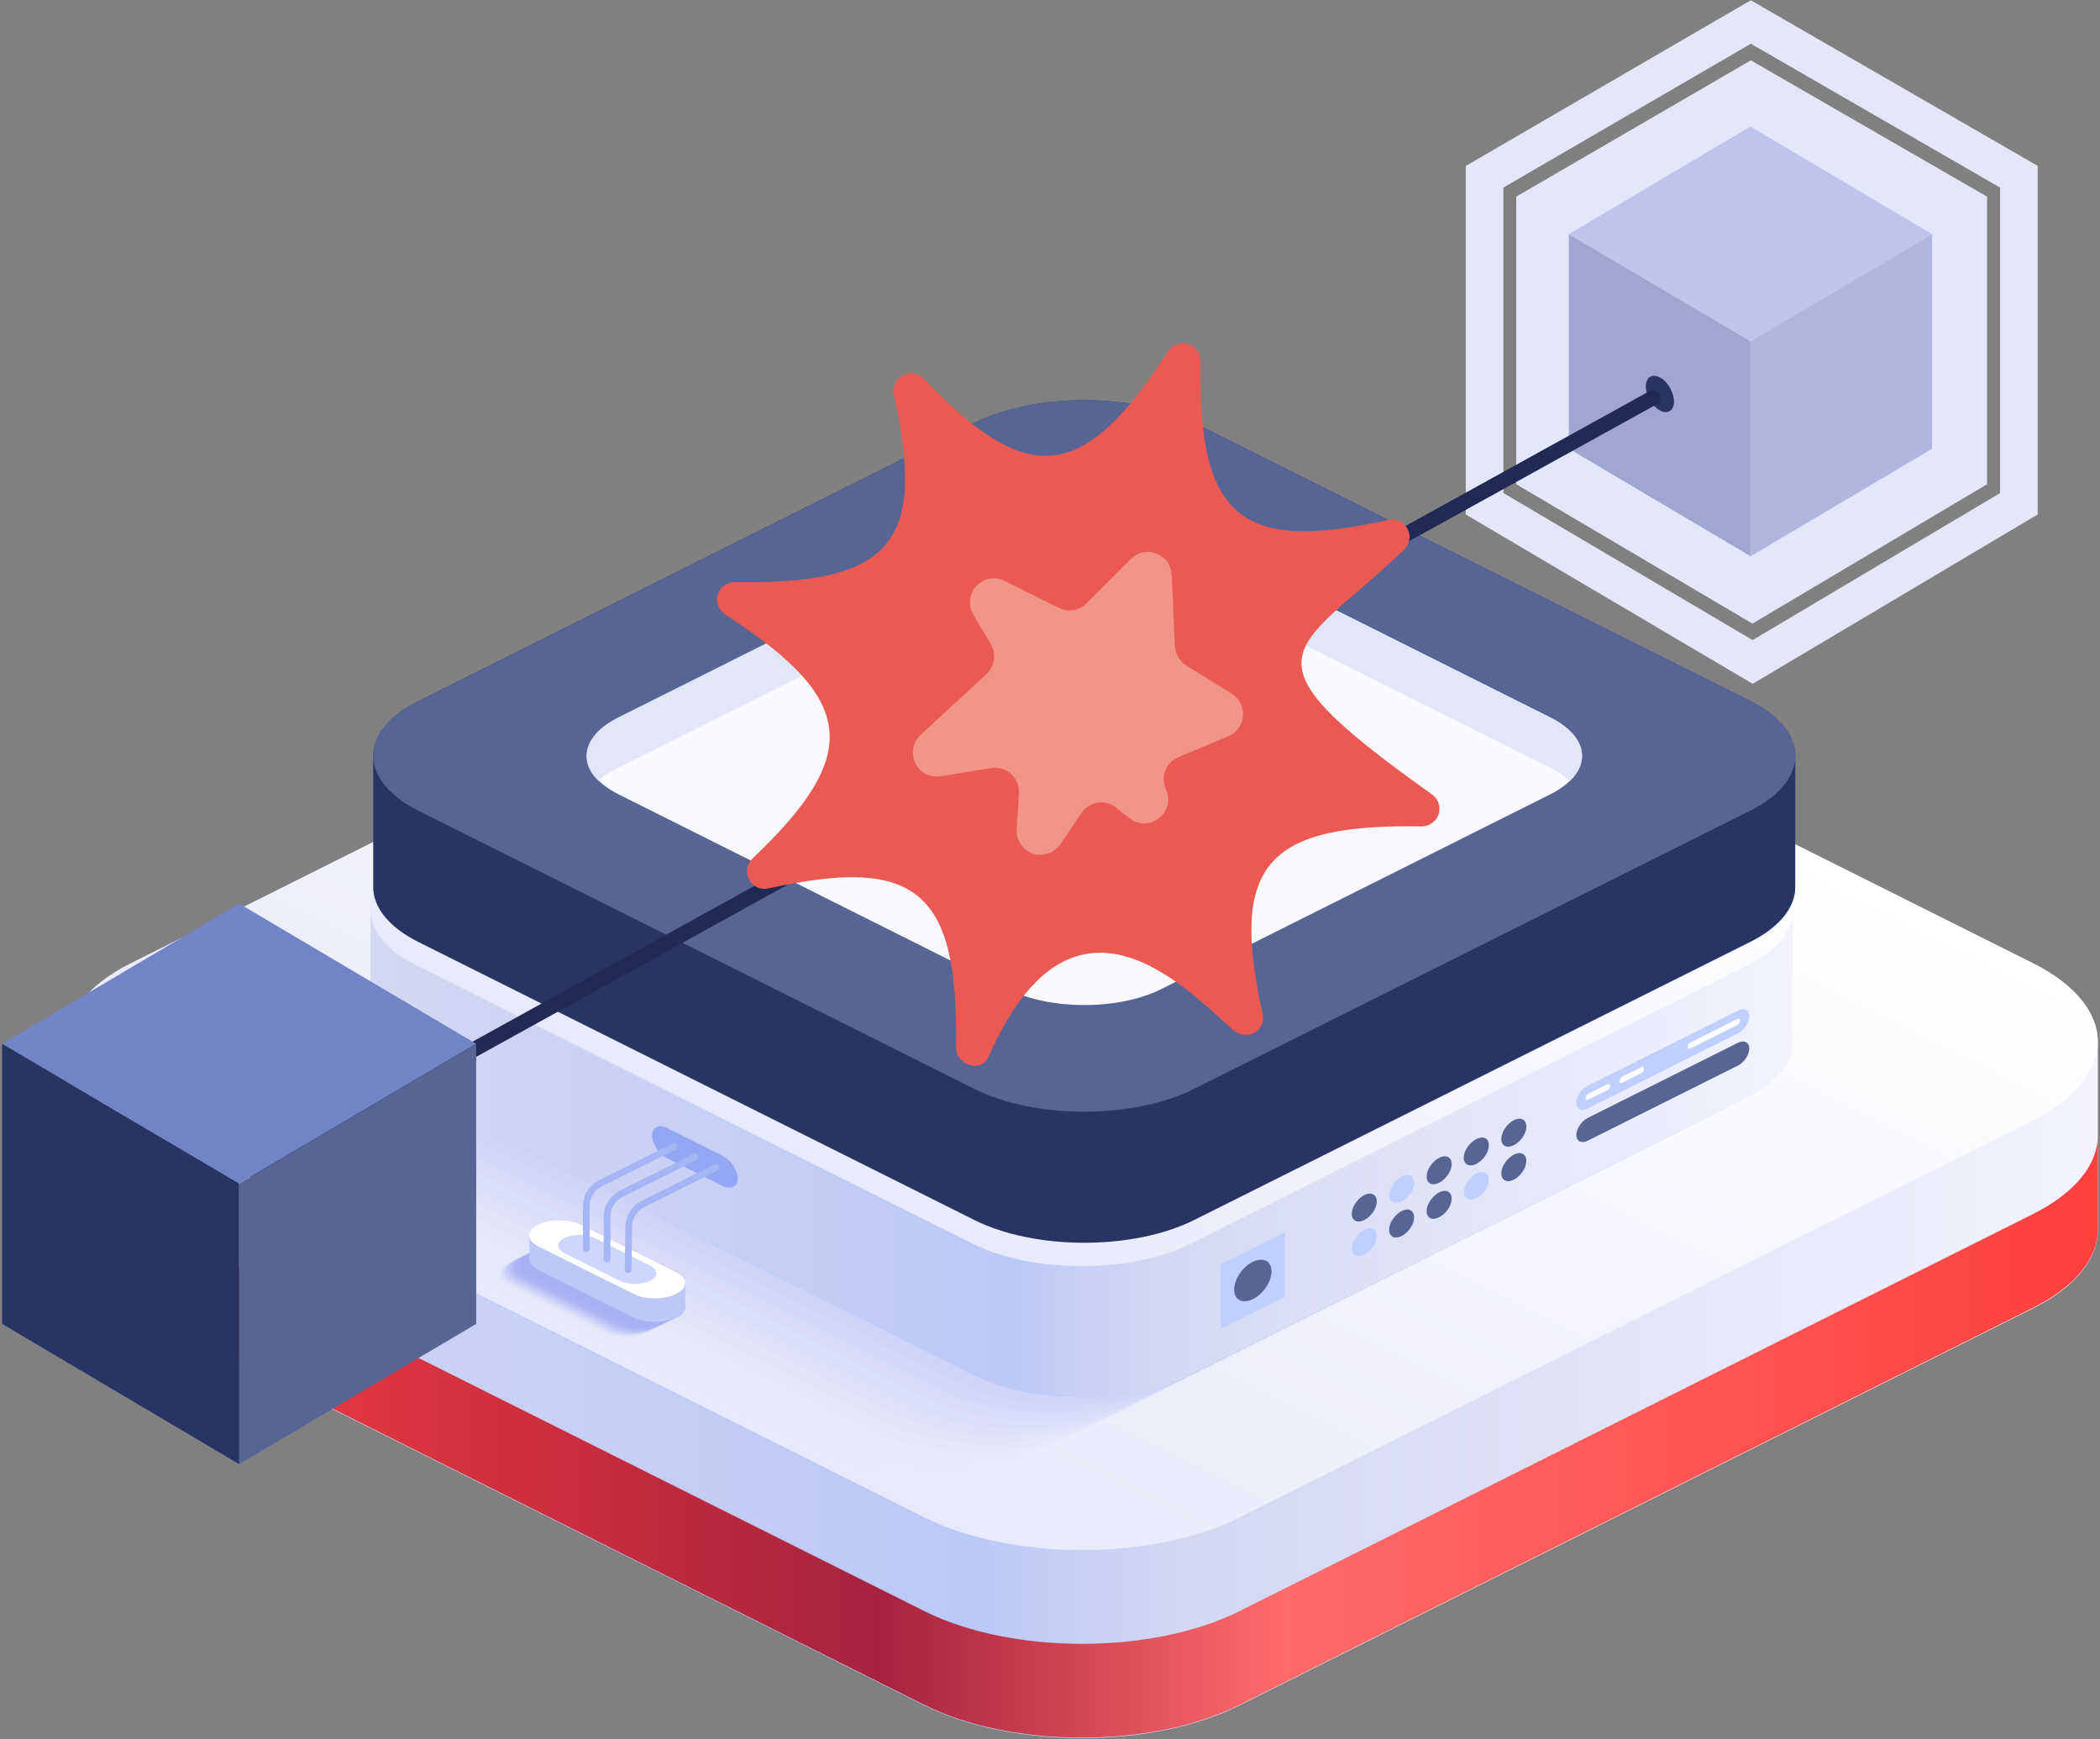
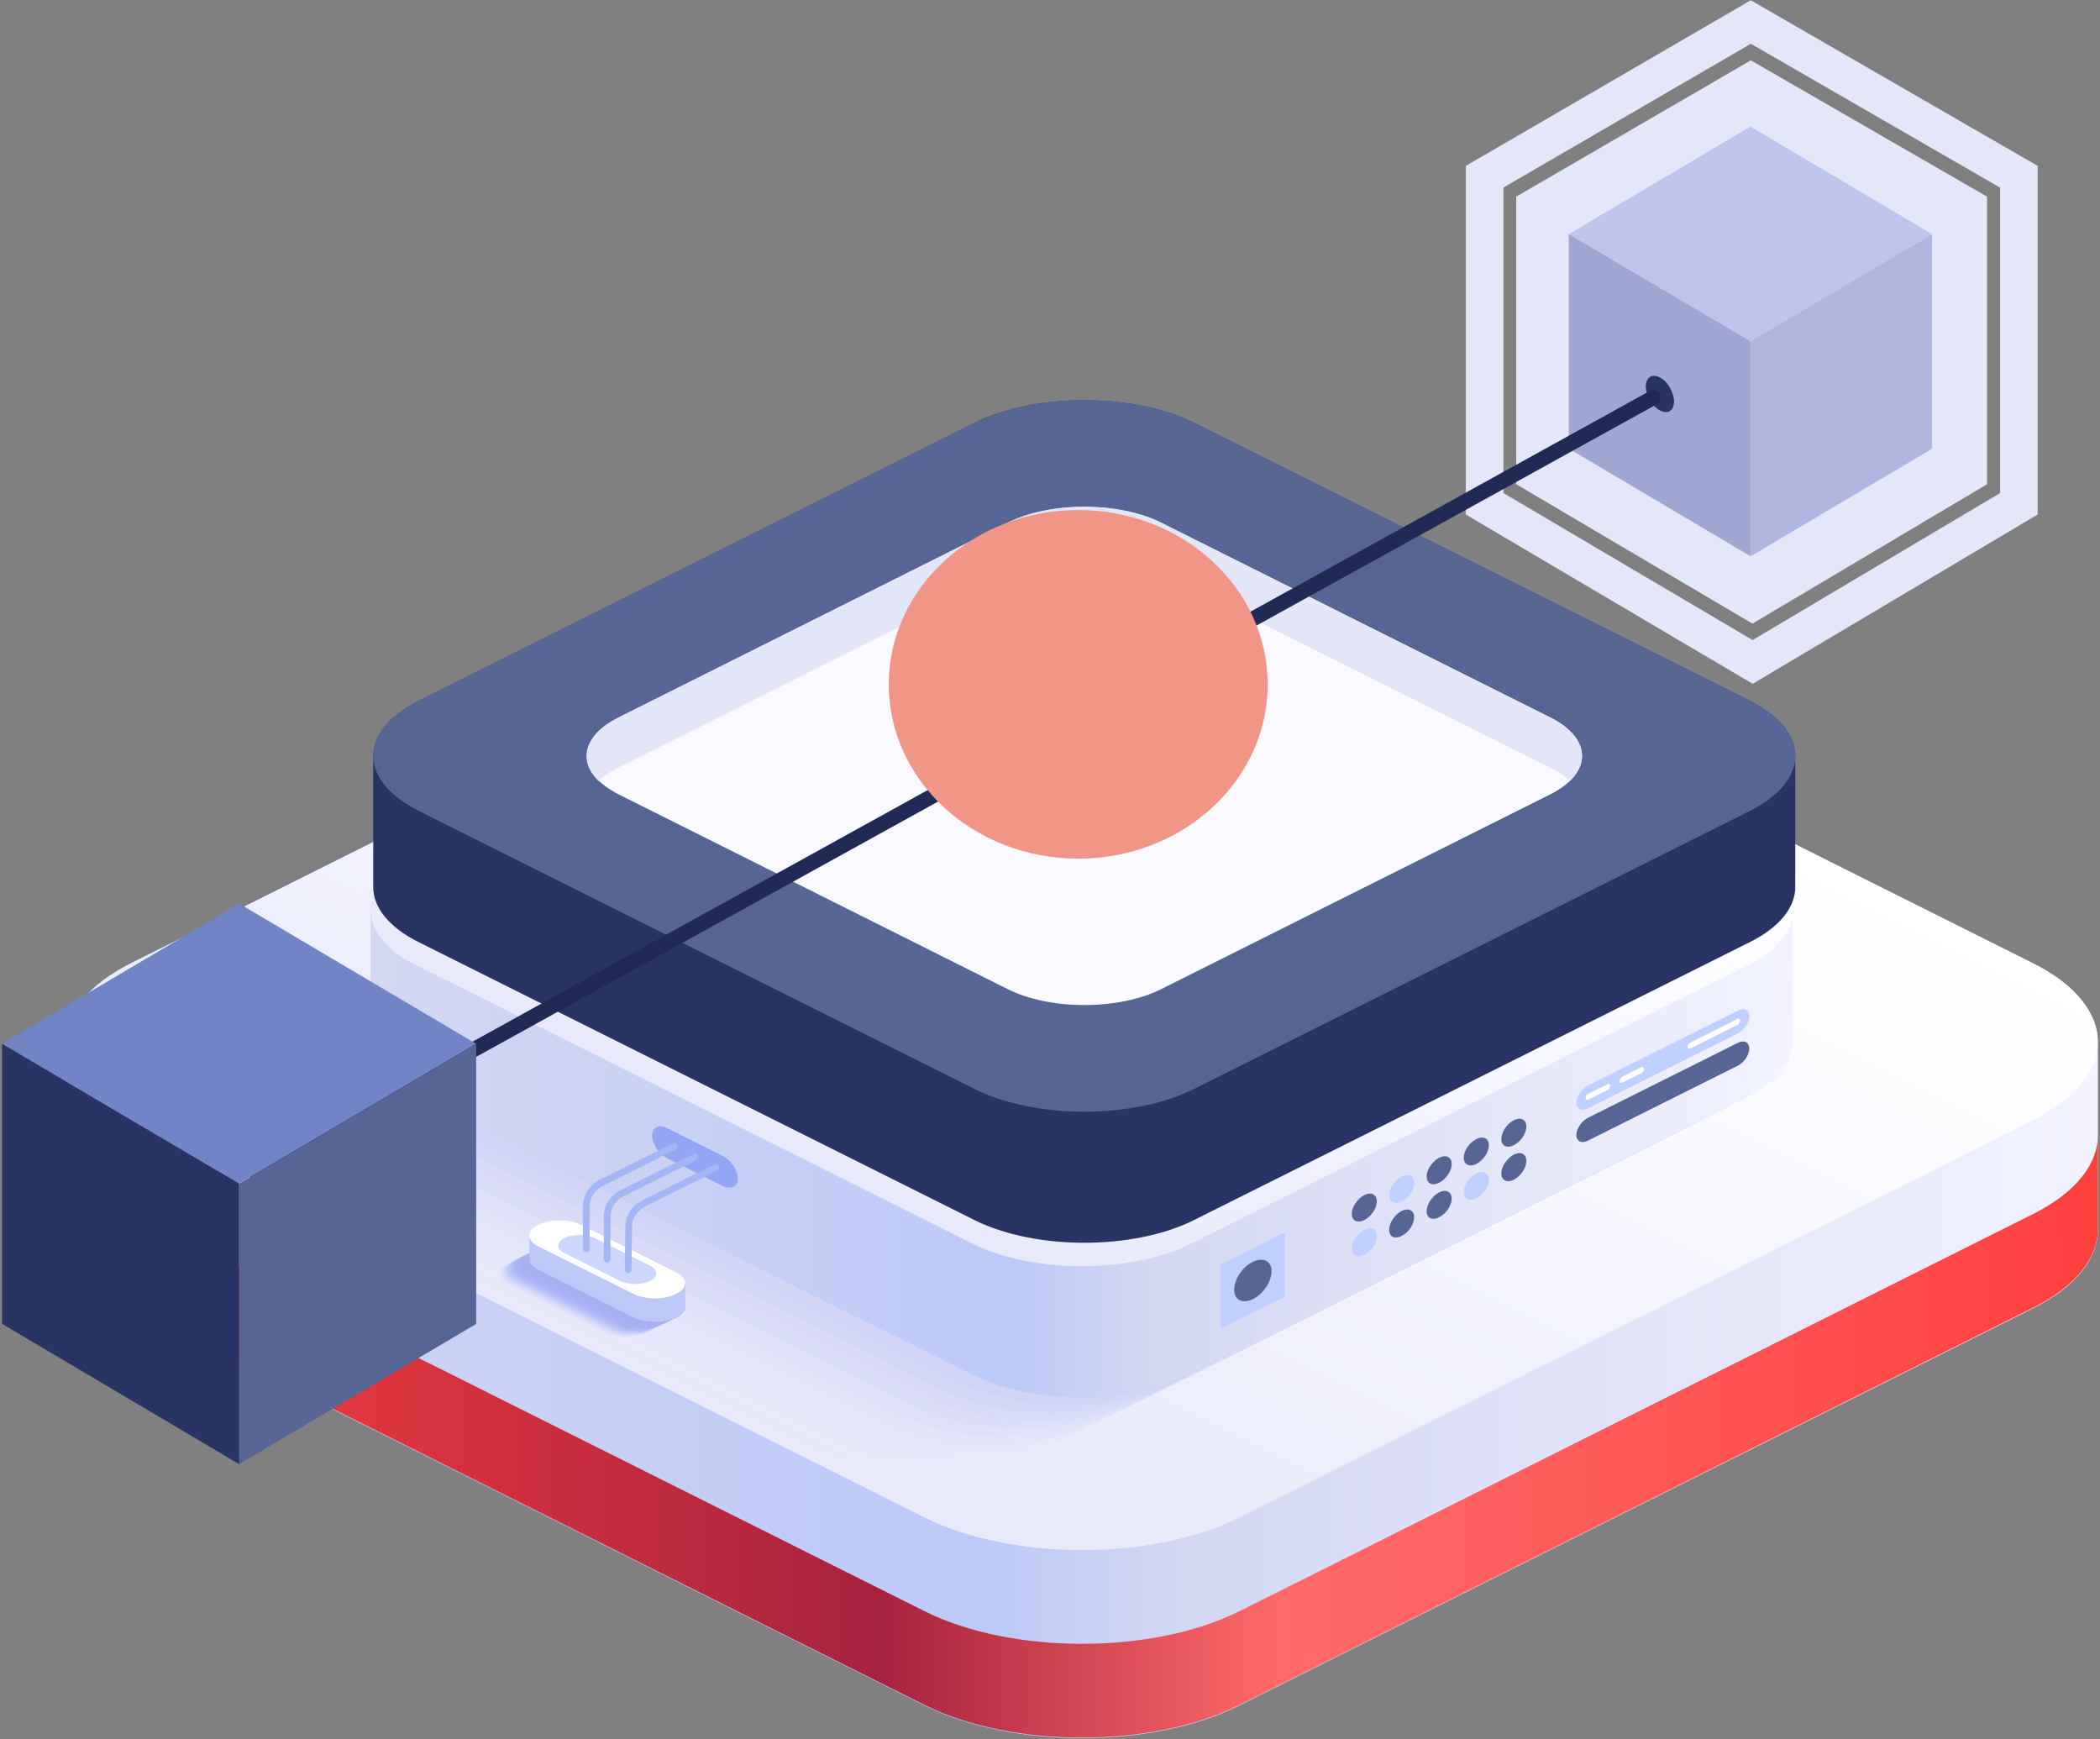
<svg xmlns="http://www.w3.org/2000/svg" width="500" height="414" viewBox="0 0 500 414" fill="none">
  <rect x="0" y="0" width="500" height="414" fill="#808080" stroke="none" />
  <path d="M361.004 46.813V115.283L417.252 148.464L473.112 115.283V46.813L416.865 14.364L361.004 46.813Z" fill="#E4E6F9" />
  <path d="M353.473 42.079L416.865 5.241L480.687 42.079V119.931L417.295 157.587L353.473 119.931V42.079Z" stroke="#E4E6F9" stroke-width="8.959" />
  <path d="M460.021 55.745L416.772 81.227L373.523 55.745L416.772 30.13L460.021 55.745Z" fill="#BEC4EB" />
  <path d="M460.021 106.84L416.772 132.454V81.226L460.021 55.744V106.84Z" fill="#B0B6DF" />
  <path d="M416.772 132.41L373.523 106.796V55.744L416.772 81.226V132.41Z" fill="#A0A6D2" />
  <path d="M395.377 89.948C394.498 89.436 393.619 89.308 392.928 89.692C392.237 90.076 391.86 90.908 391.86 91.996C391.86 93.085 392.237 94.237 392.802 95.197C393.367 96.221 394.184 97.117 395.063 97.629C395.942 98.142 396.884 98.27 397.513 97.885C398.203 97.501 398.58 96.669 398.58 95.581C398.58 94.557 398.203 93.405 397.638 92.38C397.073 91.356 396.319 90.46 395.377 89.948Z" fill="#283464" />
  <path d="M483.966 229.315L295.071 134.798C274.389 124.457 240.84 124.457 220.159 134.798L31.264 229.315C20.924 234.462 15.73 241.293 15.73 248.078V292.763C15.73 299.548 20.877 306.286 31.264 311.526L220.159 406.044C240.84 416.385 274.389 416.385 295.071 406.044L483.966 311.526C494.306 306.379 499.5 299.548 499.5 292.763V248.078C499.453 241.247 494.26 234.462 483.966 229.315Z" fill="url(#paint0_linear_62_12073)" />
  <path d="M483.966 289.067L295.071 383.585C274.389 393.925 240.84 393.925 220.159 383.585L31.264 289.067C20.924 283.92 15.73 277.089 15.73 270.304V292.623C15.73 299.408 20.877 306.146 31.264 311.387L220.159 405.904C240.84 416.245 274.389 416.245 295.071 405.904L483.966 311.387C494.306 306.24 499.5 299.408 499.5 292.623V270.304C499.453 277.136 494.26 283.92 483.966 289.067Z" fill="url(#paint1_linear_62_12073)" />
  <path d="M483.966 266.748L295.071 361.265C274.389 371.606 240.84 371.606 220.159 361.265L31.265 266.748C10.583 256.407 10.583 239.609 31.265 229.268L220.159 134.751C240.84 124.41 274.389 124.41 295.071 134.751L483.966 229.268C504.647 239.609 504.647 256.407 483.966 266.748Z" fill="url(#paint2_linear_62_12073)" />
-   <path opacity="0.091" d="M379.622 279.428L247.485 345.497C233.026 352.749 209.537 352.749 195.079 345.497L62.989 279.428C48.53 272.176 48.53 260.478 62.989 253.225L195.126 187.11C209.584 179.857 233.073 179.857 247.532 187.11L379.622 253.225C394.08 260.478 394.08 272.176 379.622 279.428Z" fill="#A7B1F2" fill-opacity="0.1" />
+   <path opacity="0.091" d="M379.622 279.428C233.026 352.749 209.537 352.749 195.079 345.497L62.989 279.428C48.53 272.176 48.53 260.478 62.989 253.225L195.126 187.11C209.584 179.857 233.073 179.857 247.532 187.11L379.622 253.225C394.08 260.478 394.08 272.176 379.622 279.428Z" fill="#A7B1F2" fill-opacity="0.1" />
  <path opacity="0.182" d="M383.225 277.603L251.088 343.672C236.629 350.924 213.14 350.924 198.682 343.672L66.591 277.603C52.133 270.397 52.133 258.653 66.591 251.4L198.729 185.285C213.187 178.079 236.676 178.079 251.134 185.285L383.225 251.4C397.73 258.653 397.73 270.35 383.225 277.603Z" fill="#A7B1F2" fill-opacity="0.1" />
  <path opacity="0.273" d="M386.875 275.779L254.737 341.847C240.279 349.1 216.79 349.1 202.332 341.847L70.241 275.779C55.783 268.526 55.783 256.828 70.241 249.576L202.378 183.46C216.837 176.255 240.326 176.255 254.784 183.46L386.921 249.576C401.333 256.828 401.333 268.526 386.875 275.779Z" fill="#A7B1F2" fill-opacity="0.1" />
  <path opacity="0.364" d="M390.524 273.954L258.434 340.022C243.975 347.275 220.486 347.275 206.028 340.022L73.891 273.954C59.432 266.748 59.432 255.003 73.891 247.751L206.028 181.682C220.486 174.43 243.975 174.43 258.434 181.682L390.571 247.798C404.983 255.003 404.983 266.701 390.524 273.954Z" fill="#A7B1F2" fill-opacity="0.1" />
  <path opacity="0.455" d="M394.174 272.129L262.083 338.197C247.625 345.403 224.136 345.403 209.678 338.197L77.54 272.129C63.082 264.876 63.082 253.179 77.54 245.926L209.678 179.811C224.136 172.558 247.625 172.558 262.083 179.811L394.221 245.926C408.632 253.179 408.632 264.876 394.174 272.129Z" fill="#A7B1F2" fill-opacity="0.1" />
  <path opacity="0.545" d="M397.824 270.304L265.686 336.419C251.228 343.625 227.739 343.625 213.281 336.419L81.19 270.304C66.732 263.098 66.732 251.353 81.19 244.101L213.327 177.985C227.786 170.733 251.275 170.733 265.733 177.985L397.87 244.101C412.282 251.353 412.282 263.051 397.824 270.304Z" fill="#A7B1F2" fill-opacity="0.1" />
  <path opacity="0.636" d="M401.473 268.479L269.336 334.595C254.878 341.801 231.389 341.801 216.93 334.595L84.84 268.479C70.382 261.227 70.382 249.529 84.84 242.277L216.977 176.161C231.435 168.909 254.924 168.909 269.383 176.161L401.473 242.277C415.932 249.529 415.932 261.274 401.473 268.479Z" fill="#A7B1F2" fill-opacity="0.1" />
  <path opacity="0.727" d="M405.123 266.654L272.986 332.77C258.527 340.022 235.038 340.022 220.58 332.77L88.49 266.654C74.031 259.402 74.031 247.704 88.49 240.451L220.627 174.336C235.085 167.083 258.574 167.083 273.033 174.336L405.17 240.451C419.581 247.704 419.581 259.448 405.123 266.654Z" fill="#A7B1F2" fill-opacity="0.1" />
  <path opacity="0.818" d="M408.773 264.829L276.589 330.945C262.13 338.151 238.641 338.151 224.183 330.945L92.093 264.829C77.634 257.577 77.634 245.879 92.093 238.627L224.277 172.511C238.735 165.259 262.224 165.259 276.682 172.511L408.82 238.627C423.231 245.879 423.231 257.624 408.773 264.829Z" fill="#A7B1F2" fill-opacity="0.1" />
  <path opacity="0.909" d="M412.376 263.005L280.238 329.12C265.78 336.373 242.291 336.373 227.833 329.12L95.742 263.005C81.284 255.752 81.284 244.054 95.742 236.802L227.879 170.687C242.338 163.434 265.827 163.434 280.285 170.687L412.422 236.802C426.834 244.054 426.834 255.799 412.376 263.005Z" fill="#A7B1F2" fill-opacity="0.1" />
  <path d="M416.025 261.18L283.888 327.295C269.43 334.501 245.941 334.501 231.529 327.295L99.392 261.18C84.933 253.927 84.933 242.229 99.392 234.977L231.529 168.861C245.987 161.609 269.476 161.609 283.888 168.861L416.025 234.977C430.484 242.229 430.484 253.974 416.025 261.18Z" fill="#A7B1F2" fill-opacity="0.1" />
  <path d="M416.025 203.627L283.794 137.512C269.336 130.306 245.847 130.306 231.389 137.512L99.111 203.627C91.905 207.23 88.256 212.003 88.256 216.729V247.985C88.256 252.711 91.859 257.483 99.111 261.086L231.342 327.202C245.8 334.454 269.289 334.454 283.748 327.202L415.978 261.086C423.231 257.483 426.834 252.711 426.834 247.985V216.729C426.881 212.003 423.278 207.23 416.025 203.627Z" fill="url(#paint3_linear_62_12073)" />
  <path d="M416.025 229.83L283.794 295.992C269.336 303.245 245.847 303.245 231.389 295.992L99.111 229.83C84.653 222.624 84.653 210.833 99.111 203.627L231.342 137.512C245.8 130.306 269.289 130.306 283.748 137.512L416.025 203.627C430.484 210.88 430.484 222.624 416.025 229.83Z" fill="url(#paint4_linear_62_12073)" />
  <path d="M368.486 225.9L275.934 272.223C265.827 277.323 249.356 277.323 239.25 272.223L146.697 225.9C136.59 220.8 136.59 212.611 146.697 207.558L239.25 161.235C249.356 156.135 265.827 156.135 275.934 161.235L368.486 207.558C378.639 212.658 378.639 220.893 368.486 225.9Z" fill="#FE403F" />
  <path opacity="0.091" d="M143.656 317.282L120.962 305.959C118.155 304.555 118.155 302.262 120.962 300.858C123.77 299.455 128.355 299.455 131.163 300.858L153.856 312.182C156.664 313.586 156.664 315.878 153.856 317.282C151.049 318.686 146.463 318.686 143.656 317.282Z" fill="#A7B1F2" />
  <path opacity="0.182" d="M144.358 316.908L121.664 305.584C118.857 304.18 118.857 301.888 121.664 300.484C124.472 299.08 129.057 299.08 131.865 300.484L154.558 311.807C157.366 313.211 157.366 315.504 154.558 316.908C151.751 318.311 147.165 318.311 144.358 316.908Z" fill="#A7B1F2" />
  <path opacity="0.273" d="M145.06 316.533L122.366 305.21C119.559 303.806 119.559 301.513 122.366 300.109C125.174 298.706 129.759 298.706 132.566 300.109L155.26 311.433C158.067 312.837 158.067 315.129 155.26 316.533C152.453 317.937 147.867 317.937 145.06 316.533Z" fill="#A7B1F2" />
  <path opacity="0.364" d="M145.762 316.159L123.068 304.836C120.261 303.432 120.261 301.139 123.068 299.735C125.875 298.332 130.461 298.332 133.268 299.735L155.962 311.059C158.769 312.462 158.769 314.755 155.962 316.159C153.154 317.609 148.616 317.609 145.762 316.159Z" fill="#A7B1F2" />
  <path opacity="0.455" d="M146.51 315.784L123.817 304.461C121.009 303.057 121.009 300.765 123.817 299.361C126.624 297.957 131.21 297.957 134.017 299.361L156.711 310.684C159.518 312.088 159.518 314.381 156.711 315.784C153.903 317.235 149.318 317.235 146.51 315.784Z" fill="#A7B1F2" />
  <path opacity="0.545" d="M147.259 315.457L124.565 304.133C121.758 302.73 121.758 300.437 124.565 299.033C127.373 297.63 131.958 297.63 134.766 299.033L157.459 310.357C160.267 311.76 160.267 314.053 157.459 315.457C154.652 316.861 150.02 316.861 147.259 315.457Z" fill="#A7B1F2" />
  <path opacity="0.636" d="M147.961 315.083L125.267 303.759C122.46 302.356 122.46 300.063 125.267 298.659C128.075 297.256 132.66 297.256 135.468 298.659L158.161 309.983C160.969 311.386 160.969 313.679 158.161 315.083C155.354 316.533 150.768 316.533 147.961 315.083Z" fill="#A7B1F2" />
  <path opacity="0.727" d="M148.663 314.755L125.969 303.432C123.162 302.028 123.162 299.735 125.969 298.332C128.776 296.928 133.362 296.928 136.169 298.332L158.863 309.655C161.67 311.059 161.67 313.351 158.863 314.755C156.055 316.112 151.517 316.112 148.663 314.755Z" fill="#A7B1F2" />
  <path opacity="0.818" d="M149.411 314.381L126.718 303.058C123.91 301.654 123.91 299.361 126.718 297.958C129.525 296.554 134.111 296.554 136.918 297.958L159.612 309.281C162.419 310.685 162.419 312.977 159.612 314.381C156.804 315.785 152.219 315.785 149.411 314.381Z" fill="#A7B1F2" />
  <path opacity="0.909" d="M150.113 314.007L127.42 302.683C124.612 301.28 124.612 298.987 127.42 297.583C130.227 296.179 134.813 296.179 137.62 297.583L160.313 308.906C163.121 310.31 163.121 312.603 160.313 314.007C157.506 315.41 152.921 315.41 150.113 314.007Z" fill="#A7B1F2" />
  <path d="M150.815 313.679L128.168 302.356C125.361 300.952 125.361 298.659 128.168 297.255C130.976 295.852 135.561 295.852 138.369 297.255L161.062 308.579C163.87 309.983 163.87 312.275 161.062 313.679C158.208 315.036 153.669 315.036 150.815 313.679Z" fill="#A7B1F2" />
  <path d="M126.063 299.782V294.121L163.168 305.444V311.106C163.168 312.041 162.466 312.977 161.062 313.632C158.255 315.036 153.669 315.036 150.862 313.632L128.168 302.309C126.764 301.607 126.063 300.671 126.063 299.782Z" fill="#BCC9F8" />
  <path d="M150.815 308.017L128.121 296.694C125.314 295.29 125.314 292.997 128.121 291.593C130.929 290.19 135.514 290.19 138.322 291.593L161.015 302.917C163.823 304.32 163.823 306.613 161.015 308.017C158.208 309.467 153.669 309.467 150.815 308.017Z" fill="white" />
  <path d="M147.586 304.929L134.391 298.332C132.426 297.349 132.426 295.711 134.391 294.729C136.357 293.746 139.632 293.746 141.597 294.729L154.792 301.326C156.757 302.309 156.757 303.946 154.792 304.929C152.827 305.912 149.598 305.912 147.586 304.929Z" fill="#CCD6FF" />
  <path d="M172.058 282.33L158.863 275.732C156.898 274.749 155.26 272.316 155.26 270.351C155.26 268.386 156.898 267.544 158.863 268.573L172.058 275.171C174.023 276.153 175.661 278.586 175.661 280.551C175.708 282.47 174.07 283.312 172.058 282.33Z" fill="#92A6F3" />
  <path d="M149.552 303.105C149.13 303.105 148.756 302.73 148.756 302.309L148.896 292.156C148.896 289.442 150.394 287.055 152.827 285.839L170.093 277.229C170.467 277.042 170.982 277.182 171.169 277.604C171.356 278.025 171.216 278.493 170.795 278.68L153.529 287.289C151.657 288.225 150.487 290.097 150.487 292.156L150.347 302.309C150.347 302.73 149.973 303.105 149.552 303.105Z" fill="#A5B6F5" />
  <path d="M139.585 298.097C139.164 298.097 138.79 297.723 138.79 297.302V287.242C138.79 284.528 140.287 282.142 142.72 280.925L160.173 272.222C160.547 272.035 161.062 272.175 161.249 272.596C161.436 272.971 161.296 273.485 160.875 273.672L143.422 282.376C141.55 283.311 140.381 285.183 140.381 287.289V297.349C140.381 297.723 140.006 298.097 139.585 298.097Z" fill="#A5B6F5" />
  <path d="M144.545 300.578C144.124 300.578 143.75 300.203 143.75 299.782V289.722C143.75 287.008 145.247 284.622 147.68 283.406L165.133 274.702C165.507 274.515 166.022 274.656 166.209 275.077C166.396 275.451 166.256 275.966 165.835 276.153L148.382 284.856C146.51 285.792 145.34 287.663 145.34 289.769V299.829C145.34 300.25 144.966 300.578 144.545 300.578Z" fill="#A5B6F5" />
  <path d="M146.651 219.489L239.203 173.166C249.31 168.066 265.78 168.066 275.887 173.166L368.439 219.489C370.404 220.425 371.948 221.548 373.165 222.718C378.218 217.851 376.674 211.675 368.439 207.604L275.887 161.281C265.78 156.181 249.31 156.181 239.203 161.281L146.651 207.604C138.462 211.675 136.871 217.851 141.925 222.718C143.141 221.548 144.732 220.472 146.651 219.489Z" fill="#A7223E" />
  <path d="M206.402 192.163V200.913L193.488 192.304V183.601L206.402 192.163Z" fill="#A7223E" />
  <path d="M326.421 183.601V192.304L313.507 200.913V192.163L326.421 183.601Z" fill="#A7223E" />
  <path d="M283.607 197.264H236.349V223.888H283.607V197.264Z" fill="#A7223E" />
  <path d="M196.436 216.448V225.151L175.146 223.607V214.857L196.436 216.448Z" fill="#A7223E" />
  <path d="M344.81 214.857V223.607L323.473 225.151V216.401L344.81 214.857Z" fill="#A7223E" />
  <path d="M206.402 228.473C205.467 227.818 204.671 227.116 203.829 226.414C203.267 225.946 202.799 225.478 202.285 224.964C201.302 224.028 200.413 222.998 199.618 221.969C198.214 220.191 197.138 218.319 196.436 216.401V225.151C197.091 226.788 197.933 228.426 199.056 229.97C199.805 231 200.647 231.982 201.536 233.012C202.238 233.76 202.987 234.462 203.782 235.164C204.578 235.866 205.467 236.568 206.356 237.223V228.473H206.402Z" fill="#A7223E" />
  <path d="M323.005 226.18C323.146 225.806 323.333 225.525 323.426 225.151V216.401C323.286 216.775 323.146 217.103 323.005 217.43C322.958 217.524 322.912 217.617 322.865 217.711C322.724 217.992 322.584 218.319 322.444 218.6C322.397 218.647 322.35 218.74 322.35 218.74C322.163 219.115 321.929 219.489 321.695 219.91C321.648 220.004 321.602 220.051 321.555 220.144C321.321 220.518 321.087 220.893 320.806 221.267C320.759 221.314 320.712 221.408 320.666 221.408C320.385 221.782 320.057 222.203 319.73 222.577L319.683 222.624C319.356 222.998 319.028 223.419 318.654 223.794C318.56 223.887 318.513 223.934 318.467 224.028C318.326 224.168 318.233 224.262 318.092 224.402C317.952 224.542 317.858 224.636 317.718 224.776C317.577 224.917 317.484 225.01 317.344 225.151C317.203 225.291 317.11 225.385 316.969 225.525C316.829 225.665 316.735 225.759 316.595 225.899C316.454 226.04 316.314 226.133 316.221 226.274C316.08 226.414 315.94 226.508 315.846 226.648C315.706 226.788 315.565 226.882 315.472 227.022C315.285 227.163 315.098 227.397 314.817 227.537C314.676 227.631 314.63 227.677 314.489 227.771C314.162 228.005 313.834 228.239 313.553 228.473V237.223C313.881 236.989 314.209 236.755 314.489 236.474C314.63 236.381 314.676 236.334 314.817 236.24C315.004 236.1 315.238 235.866 315.472 235.725C315.519 235.679 315.565 235.632 315.612 235.585C315.706 235.492 315.799 235.445 315.893 235.351C316.033 235.211 316.174 235.117 316.267 235.024C316.408 234.883 316.548 234.79 316.642 234.649C316.782 234.509 316.876 234.415 317.016 234.275C317.156 234.135 317.25 234.041 317.39 233.901C317.531 233.76 317.624 233.667 317.765 233.526C317.905 233.386 317.999 233.292 318.139 233.152C318.279 233.012 318.373 232.918 318.513 232.778C318.56 232.731 318.607 232.684 318.654 232.637C318.7 232.591 318.747 232.544 318.794 232.497C319.168 232.123 319.496 231.701 319.823 231.327L319.87 231.28C320.198 230.906 320.525 230.485 320.806 230.111C320.853 230.064 320.853 230.017 320.9 229.97L320.946 229.923C321.227 229.549 321.461 229.175 321.695 228.8C321.742 228.707 321.835 228.66 321.835 228.566C322.069 228.192 322.303 227.818 322.491 227.397C322.491 227.397 322.491 227.35 322.537 227.35C322.584 227.303 322.584 227.256 322.631 227.21C322.771 226.929 322.912 226.648 323.052 226.321C322.958 226.414 323.005 226.274 323.005 226.18Z" fill="#A7223E" />
  <path d="M244.631 241.715C244.35 241.668 244.116 241.621 243.835 241.574C243.133 241.481 242.385 241.387 241.683 241.294C241.308 241.247 240.981 241.153 240.607 241.153C239.951 241.06 239.343 240.966 238.735 240.826C238.361 240.732 238.033 240.685 237.659 240.639C237.05 240.498 236.489 240.405 235.881 240.264C235.506 240.171 235.085 240.124 234.711 240.03C234.103 239.89 233.541 239.75 232.886 239.656C232.512 239.562 232.231 239.516 231.857 239.422C231.389 239.282 230.921 239.188 230.406 239.048C229.938 238.907 229.424 238.814 228.956 238.673C228.488 238.533 228.02 238.393 227.552 238.299C227.084 238.159 226.616 238.018 226.101 237.878C225.259 237.597 224.417 237.363 223.621 237.083V245.832C224.37 246.066 225.119 246.347 225.867 246.534C225.961 246.581 226.008 246.581 226.101 246.628C226.569 246.768 227.037 246.909 227.552 247.049C228.02 247.189 228.488 247.33 228.956 247.423C229.424 247.564 229.938 247.657 230.406 247.798C230.78 247.938 231.202 247.985 231.576 248.125C231.669 248.125 231.716 248.172 231.81 248.172C232.184 248.266 232.465 248.312 232.839 248.406C233.448 248.546 234.009 248.687 234.664 248.78C235.038 248.874 235.413 248.921 235.834 249.014C236.208 249.108 236.583 249.155 237.004 249.248C237.191 249.295 237.425 249.342 237.659 249.388C238.033 249.482 238.361 249.529 238.735 249.576C239.39 249.716 239.951 249.763 240.607 249.903C240.981 249.95 241.308 250.044 241.683 250.044C241.87 250.09 242.057 250.09 242.244 250.137C242.759 250.231 243.32 250.278 243.835 250.324C244.116 250.371 244.35 250.418 244.631 250.465C245.566 250.605 246.549 250.699 247.485 250.792C247.578 250.792 247.625 250.792 247.719 250.839V242.089C246.689 241.949 245.66 241.855 244.631 241.715Z" fill="#A7223E" />
  <path d="M293.34 238.018C293.012 238.112 292.685 238.205 292.357 238.299C291.702 238.486 291 238.673 290.345 238.861C289.877 239.001 289.362 239.095 288.895 239.235C288.473 239.375 287.959 239.469 287.538 239.562C287.023 239.703 286.508 239.796 285.993 239.937C285.526 240.077 285.058 240.124 284.59 240.264C284.075 240.405 283.514 240.451 282.952 240.592C282.484 240.685 282.016 240.779 281.548 240.873C280.987 240.966 280.425 241.06 279.864 241.153C279.396 241.247 278.928 241.294 278.413 241.387C277.758 241.528 277.01 241.574 276.355 241.668C275.98 241.715 275.7 241.762 275.325 241.808C274.296 241.949 273.22 242.042 272.19 242.183V250.933C273.266 250.792 274.296 250.745 275.325 250.558C275.7 250.511 275.98 250.465 276.355 250.418C276.963 250.324 277.524 250.278 278.133 250.184C278.226 250.184 278.273 250.137 278.367 250.137C278.834 250.044 279.302 249.997 279.817 249.903C280.379 249.81 280.94 249.763 281.502 249.622C281.969 249.529 282.437 249.482 282.905 249.342C283.467 249.201 283.981 249.155 284.543 249.014C285.011 248.921 285.479 248.827 285.947 248.687C286.461 248.546 286.976 248.453 287.538 248.312C287.959 248.172 288.473 248.078 288.895 247.985C289.269 247.891 289.643 247.798 290.064 247.704C290.205 247.657 290.298 247.61 290.439 247.61C291.094 247.423 291.796 247.236 292.451 247.049C292.778 246.955 293.106 246.862 293.433 246.768C294.416 246.441 295.398 246.16 296.334 245.832V237.083C295.305 237.41 294.322 237.738 293.34 238.018Z" fill="#A7223E" />
  <path d="M223.668 237.083V245.832L206.449 252.29V243.54L223.668 237.083Z" fill="#A7223E" />
  <path d="M206.449 243.54V252.289L193.441 245.786V237.036L206.449 243.54Z" fill="#A7223E" />
  <path d="M326.421 237.036V245.786L313.46 252.289V243.54L326.421 237.036Z" fill="#A7223E" />
  <path d="M313.46 243.54V252.29L296.241 245.832V237.083L313.46 243.54Z" fill="#A7223E" />
-   <path d="M272.19 242.089V250.792L269.149 261.46V252.71L272.19 242.089Z" fill="#A7223E" />
  <path d="M250.76 252.71V261.46L247.719 250.792V242.089L250.76 252.71Z" fill="#A7223E" />
  <path d="M269.149 252.711H250.76V261.461H269.149V252.711Z" fill="#A7223E" />
  <path d="M313.553 192.164C318.42 195.72 321.835 199.837 323.473 204.189L344.763 205.686V214.857L323.473 216.354C321.789 220.753 318.373 224.824 313.553 228.38L326.468 236.942L313.46 243.446L296.241 236.989C289.082 239.422 280.94 241.107 272.19 241.949L269.149 252.617H250.76L247.719 241.949C238.922 241.107 230.78 239.422 223.668 236.989L206.449 243.446L193.441 236.942L206.356 228.426C201.489 224.87 198.074 220.753 196.436 216.401L175.146 214.904V205.733L196.436 204.236C198.12 199.837 201.536 195.766 206.356 192.21L193.441 183.648L206.449 177.144L223.668 183.601C230.827 181.168 238.969 179.483 247.719 178.641L250.76 167.973H269.149L272.19 178.641C280.987 179.483 289.129 181.168 296.241 183.601L313.46 177.144L326.468 183.648L313.553 192.164ZM259.978 222.11C273.032 222.11 283.607 216.822 283.607 210.272C283.607 203.721 273.032 198.433 259.978 198.433C246.923 198.433 236.348 203.721 236.348 210.272C236.348 216.822 246.876 222.11 259.978 222.11Z" fill="#EEEFFD" />
  <path d="M378.031 266.139L413.779 248.265C415.23 247.517 416.493 248.125 416.493 249.622C416.493 251.119 415.323 252.897 413.779 253.693L378.031 271.567C376.581 272.316 375.317 271.707 375.317 270.21C375.317 268.713 376.581 266.888 378.031 266.139Z" fill="#576595" />
  <path d="M402.456 257.343L413.639 251.728C414.013 251.54 414.294 251.073 414.294 250.698C414.294 250.324 413.966 250.137 413.639 250.324L402.456 255.939C402.082 256.126 401.801 256.594 401.801 256.968C401.754 257.343 402.035 257.483 402.456 257.343ZM386.266 265.391L390.805 263.145C391.179 262.957 391.46 262.49 391.46 262.115C391.46 261.741 391.133 261.554 390.805 261.741L386.266 263.987C385.892 264.174 385.611 264.642 385.611 265.016C385.518 265.437 385.845 265.578 386.266 265.391ZM378.172 269.461L382.71 267.215C383.085 267.028 383.365 266.56 383.365 266.186C383.365 265.812 383.038 265.625 382.71 265.812L378.172 268.058C377.75 268.245 377.516 268.713 377.516 269.087C377.47 269.508 377.797 269.649 378.172 269.461Z" fill="#576595" />
  <path d="M378.031 258.466L413.779 240.592C415.23 239.843 416.493 240.452 416.493 241.949C416.493 243.399 415.323 245.224 413.779 246.02L378.031 263.894C376.581 264.642 375.317 264.034 375.317 262.537C375.317 260.993 376.581 259.215 378.031 258.466Z" fill="#BFCFFF" />
  <path d="M402.456 249.622L413.639 244.007C414.013 243.82 414.294 243.352 414.294 242.978C414.294 242.604 413.966 242.417 413.639 242.604L402.456 248.219C402.082 248.406 401.801 248.874 401.801 249.248C401.754 249.669 402.035 249.809 402.456 249.622ZM386.266 257.717L390.805 255.471C391.179 255.284 391.46 254.816 391.46 254.442C391.46 254.067 391.133 253.88 390.805 254.067L386.266 256.313C385.892 256.501 385.611 256.968 385.611 257.343C385.518 257.764 385.845 257.951 386.266 257.717ZM378.172 261.788L382.71 259.542C383.085 259.355 383.365 258.887 383.365 258.513C383.365 258.138 383.038 257.951 382.71 258.138L378.172 260.384C377.75 260.571 377.516 261.039 377.516 261.414C377.47 261.788 377.797 261.975 378.172 261.788Z" fill="white" />
  <path d="M326.655 288.927C327.965 287.289 328.199 285.277 327.17 284.482C326.187 283.686 324.315 284.388 323.005 286.073C321.695 287.71 321.461 289.722 322.49 290.518C323.52 291.266 325.345 290.564 326.655 288.927Z" fill="#576595" />
  <path d="M335.592 284.481C336.902 282.844 337.136 280.832 336.106 280.036C335.124 279.241 333.252 279.943 331.942 281.627C330.632 283.265 330.398 285.277 331.427 286.072C332.41 286.821 334.282 286.119 335.592 284.481Z" fill="#BFCFFF" />
  <path d="M344.482 280.037C345.792 278.399 346.026 276.387 344.997 275.591C344.014 274.796 342.142 275.498 340.832 277.182C339.522 278.82 339.288 280.832 340.318 281.627C341.3 282.423 343.172 281.674 344.482 280.037Z" fill="#576595" />
  <path d="M354.495 272.643C354.495 274.281 353.185 276.246 351.501 277.089C349.863 277.931 348.506 277.229 348.506 275.638C348.506 274 349.816 272.035 351.501 271.193C353.185 270.304 354.495 271.006 354.495 272.643Z" fill="#576595" />
  <path d="M362.263 271.099C363.573 269.461 363.807 267.449 362.777 266.654C361.795 265.859 359.923 266.56 358.613 268.245C357.303 269.883 357.069 271.895 358.098 272.69C359.128 273.439 360.999 272.737 362.263 271.099Z" fill="#576595" />
  <path d="M327.825 294.261C327.825 295.899 326.514 297.864 324.83 298.706C323.192 299.549 321.835 298.847 321.835 297.256C321.835 295.618 323.145 293.653 324.83 292.811C326.468 291.922 327.825 292.577 327.825 294.261Z" fill="#BFCFFF" />
  <path d="M335.545 292.717C336.855 291.079 337.089 289.067 336.06 288.272C335.077 287.476 333.205 288.178 331.895 289.863C330.585 291.5 330.351 293.512 331.381 294.308C332.41 295.056 334.282 294.354 335.545 292.717Z" fill="#576595" />
  <path d="M344.482 288.272C345.792 286.634 346.026 284.622 344.997 283.827C344.014 283.031 342.142 283.733 340.832 285.418C339.522 287.055 339.288 289.067 340.318 289.863C341.3 290.611 343.172 289.91 344.482 288.272Z" fill="#576595" />
  <path d="M354.495 280.832C354.495 282.469 353.185 284.435 351.501 285.277C349.863 286.119 348.506 285.417 348.506 283.826C348.506 282.189 349.816 280.223 351.501 279.381C353.185 278.539 354.495 279.241 354.495 280.832Z" fill="#BFCFFF" />
  <path d="M362.263 279.288C363.573 277.65 363.807 275.638 362.777 274.842C361.795 274.047 359.923 274.749 358.613 276.433C357.303 278.071 357.069 280.083 358.098 280.878C359.128 281.674 360.952 280.972 362.263 279.288Z" fill="#576595" />
  <path d="M305.973 293.325V308.719L290.626 316.393V300.999L305.973 293.325Z" fill="#BFCFFF" />
  <path d="M302.745 302.636C302.745 305.116 300.78 308.064 298.3 309.281C295.82 310.45 293.854 309.515 293.854 307.035C293.854 304.555 295.82 301.607 298.3 300.39C300.733 299.221 302.745 300.203 302.745 302.636Z" fill="#576595" />
  <path d="M416.634 166.849L284.356 100.687C269.898 93.481 246.409 93.481 231.95 100.687L99.719 166.849C92.514 170.452 88.864 175.225 88.864 179.951V211.207C88.864 215.933 92.467 220.705 99.719 224.308L231.95 290.424C246.409 297.676 269.898 297.676 284.356 290.424L416.587 224.308C423.839 220.705 427.442 215.933 427.442 211.207V179.951C427.442 175.178 423.839 170.452 416.634 166.849Z" fill="#283464" />
  <path d="M416.634 193.052L284.356 259.214C269.898 266.467 246.409 266.467 231.95 259.214L99.719 193.052C85.261 185.8 85.261 174.055 99.719 166.849L231.95 100.687C246.409 93.481 269.898 93.481 284.356 100.687L416.587 166.802C431.092 174.055 431.092 185.8 416.634 193.052Z" fill="#576595" />
  <path d="M369.094 189.122L276.542 235.445C266.435 240.545 249.965 240.545 239.858 235.445L147.306 189.122C137.199 184.022 137.199 175.833 147.306 170.78L239.858 124.457C249.965 119.357 266.435 119.357 276.542 124.457L369.094 170.78C379.201 175.833 379.201 184.022 369.094 189.122Z" fill="#F9F9FF" />
  <path d="M147.259 182.712L239.811 136.389C249.918 131.289 266.388 131.289 276.495 136.389L369.047 182.712C370.966 183.647 372.557 184.77 373.773 185.94C378.827 181.074 377.282 174.898 369.047 170.827L276.495 124.504C266.388 119.404 249.918 119.404 239.811 124.504L147.259 170.827C139.07 174.898 137.48 181.074 142.533 185.94C143.703 184.77 145.294 183.647 147.259 182.712Z" fill="#E3E5F9" />
  <path d="M60.523 278.768L393.608 94.678" stroke="#202A55" stroke-width="3.583" stroke-miterlimit="6" stroke-linecap="round" stroke-linejoin="round" />
  <path d="M113.38 248.504L56.94 281.744L0.5 248.504L56.94 215.118L113.38 248.504Z" fill="#7184C6" />
  <path d="M113.38 315.179L56.94 348.565V281.793L113.38 248.553V315.179Z" fill="#576595" />
  <path d="M56.94 348.565L0.5 315.178V248.503L56.94 281.743V348.565Z" fill="#283464" />
  <path d="M301.826 162.919C301.826 185.838 281.631 204.417 256.719 204.417C231.807 204.417 211.612 185.838 211.612 162.919C211.612 140 231.807 121.421 256.719 121.421C281.631 121.421 301.826 140 301.826 162.919Z" fill="#F19587" />
-   <path fill-rule="evenodd" clip-rule="evenodd" d="M338.467 196.732C301.387 196.14 292.744 205.928 300.629 241.375C301.546 245.495 296.675 247.969 293.527 245.159C281.678 234.58 255.084 206.555 235.332 251.662C233.637 255.528 227.559 253.545 227.626 249.315C228.213 212.268 218.417 203.636 182.935 211.513C182.044 211.71 181.113 211.61 180.285 211.228C179.456 210.847 178.775 210.206 178.346 209.401C177.916 208.597 177.762 207.675 177.907 206.775C178.052 205.875 178.487 205.047 179.147 204.418C205.47 179.377 203.754 166.433 172.64 146.276C171.873 145.785 171.287 145.056 170.972 144.201C170.658 143.346 170.631 142.412 170.897 141.541C171.163 140.67 171.706 139.909 172.445 139.375C173.183 138.84 174.076 138.562 174.987 138.581C212.068 139.163 220.711 129.376 212.826 93.929C212.631 93.04 212.731 92.111 213.113 91.284C213.495 90.457 214.137 89.777 214.942 89.349C215.746 88.92 216.669 88.766 217.569 88.91C218.469 89.054 219.297 89.487 219.928 90.145C244.992 116.442 257.943 114.732 278.123 83.641C278.617 82.877 279.347 82.294 280.202 81.981C281.058 81.669 281.992 81.643 282.863 81.908C283.734 82.174 284.495 82.716 285.031 83.452C285.566 84.188 285.846 85.079 285.829 85.988C285.242 123.036 295.038 131.668 330.52 123.791C331.411 123.594 332.342 123.694 333.171 124.075C333.999 124.457 334.68 125.098 335.109 125.902C335.539 126.707 335.693 127.629 335.548 128.529C335.403 129.429 334.968 130.257 334.308 130.886C307.985 155.927 293.518 155.372 340.815 189.027C341.578 189.523 342.158 190.253 342.469 191.107C342.781 191.96 342.806 192.892 342.541 193.762C342.276 194.631 341.735 195.391 341 195.926C340.266 196.462 339.377 196.745 338.467 196.732ZM258.674 143.657L269.268 133.06C270.048 132.28 271.038 131.743 272.119 131.516C273.199 131.289 274.322 131.382 275.351 131.782C276.379 132.182 277.269 132.874 277.91 133.771C278.552 134.668 278.918 135.733 278.964 136.835L279.742 153.808C279.783 154.73 280.048 155.628 280.514 156.424C280.979 157.221 281.631 157.894 282.414 158.383L293.295 165.187C294.182 165.743 294.899 166.532 295.368 167.467C295.837 168.403 296.04 169.449 295.955 170.491C295.869 171.534 295.498 172.533 294.883 173.38C294.268 174.227 293.432 174.888 292.466 175.292L280.578 180.241C279.868 180.537 279.226 180.973 278.69 181.523C278.153 182.073 277.733 182.725 277.455 183.441C277.177 184.157 277.046 184.922 277.071 185.69C277.095 186.457 277.275 187.212 277.599 187.909C280.115 193.339 273.638 198.496 268.934 194.794L265.694 192.247C265.08 191.765 264.373 191.414 263.617 191.217C262.861 191.02 262.072 190.982 261.3 191.104C260.528 191.226 259.79 191.506 259.132 191.927C258.474 192.348 257.91 192.899 257.475 193.548L252.461 200.989C251.763 202.024 250.743 202.801 249.558 203.198C248.373 203.596 247.091 203.593 245.908 203.189C244.726 202.785 243.709 202.003 243.017 200.964C242.324 199.925 241.993 198.687 242.075 197.441L242.607 188.845C242.662 187.994 242.525 187.141 242.205 186.349C241.886 185.558 241.392 184.848 240.76 184.274C240.129 183.699 239.376 183.273 238.558 183.029C237.739 182.784 236.876 182.726 236.032 182.86L223.923 184.807C222.713 184.995 221.474 184.79 220.39 184.221C219.306 183.652 218.433 182.751 217.901 181.649C217.369 180.547 217.205 179.304 217.434 178.102C217.663 176.9 218.273 175.803 219.173 174.974L234.873 160.484C235.832 159.598 236.458 158.412 236.648 157.121C236.838 155.83 236.58 154.513 235.918 153.389L231.744 146.304C231.118 145.248 230.85 144.02 230.979 142.8C231.108 141.58 231.629 140.435 232.462 139.534C233.296 138.633 234.398 138.026 235.605 137.802C236.813 137.578 238.06 137.749 239.162 138.29L252.132 144.73C253.197 145.262 254.403 145.444 255.577 145.251C256.752 145.059 257.836 144.501 258.674 143.657Z" fill="#EB5A52" />
  <defs>
    <linearGradient id="paint0_linear_62_12073" x1="18.165" y1="270.389" x2="496.979" y2="270.389" gradientUnits="userSpaceOnUse">
      <stop stop-color="#D3D7F2" />
      <stop offset="0.45" stop-color="#BBC9F8" />
      <stop offset="0.55" stop-color="#D3D7F2" />
      <stop offset="1" stop-color="#F2F3FF" />
    </linearGradient>
    <linearGradient id="paint1_linear_62_12073" x1="18.165" y1="341.985" x2="496.979" y2="341.985" gradientUnits="userSpaceOnUse">
      <stop stop-color="#FE403F" />
      <stop offset="0.4" stop-color="#A7223E" />
      <stop offset="0.6" stop-color="#FF6B6A" />
      <stop offset="1" stop-color="#FE403F" />
    </linearGradient>
    <linearGradient id="paint2_linear_62_12073" x1="204.783" y1="353.573" x2="310.37" y2="142.477" gradientUnits="userSpaceOnUse">
      <stop stop-color="#E8EAFB" />
      <stop offset="1" stop-color="white" />
    </linearGradient>
    <linearGradient id="paint3_linear_62_12073" x1="89.985" y1="232.376" x2="425.155" y2="232.376" gradientUnits="userSpaceOnUse">
      <stop stop-color="#D3D7F2" />
      <stop offset="0.45" stop-color="#BBC9F8" />
      <stop offset="0.55" stop-color="#D3D7F2" />
      <stop offset="1" stop-color="#F2F3FF" />
    </linearGradient>
    <linearGradient id="paint4_linear_62_12073" x1="220.623" y1="290.627" x2="294.531" y2="142.864" gradientUnits="userSpaceOnUse">
      <stop stop-color="#E8EAFB" />
      <stop offset="1" stop-color="white" />
    </linearGradient>
  </defs>
</svg>